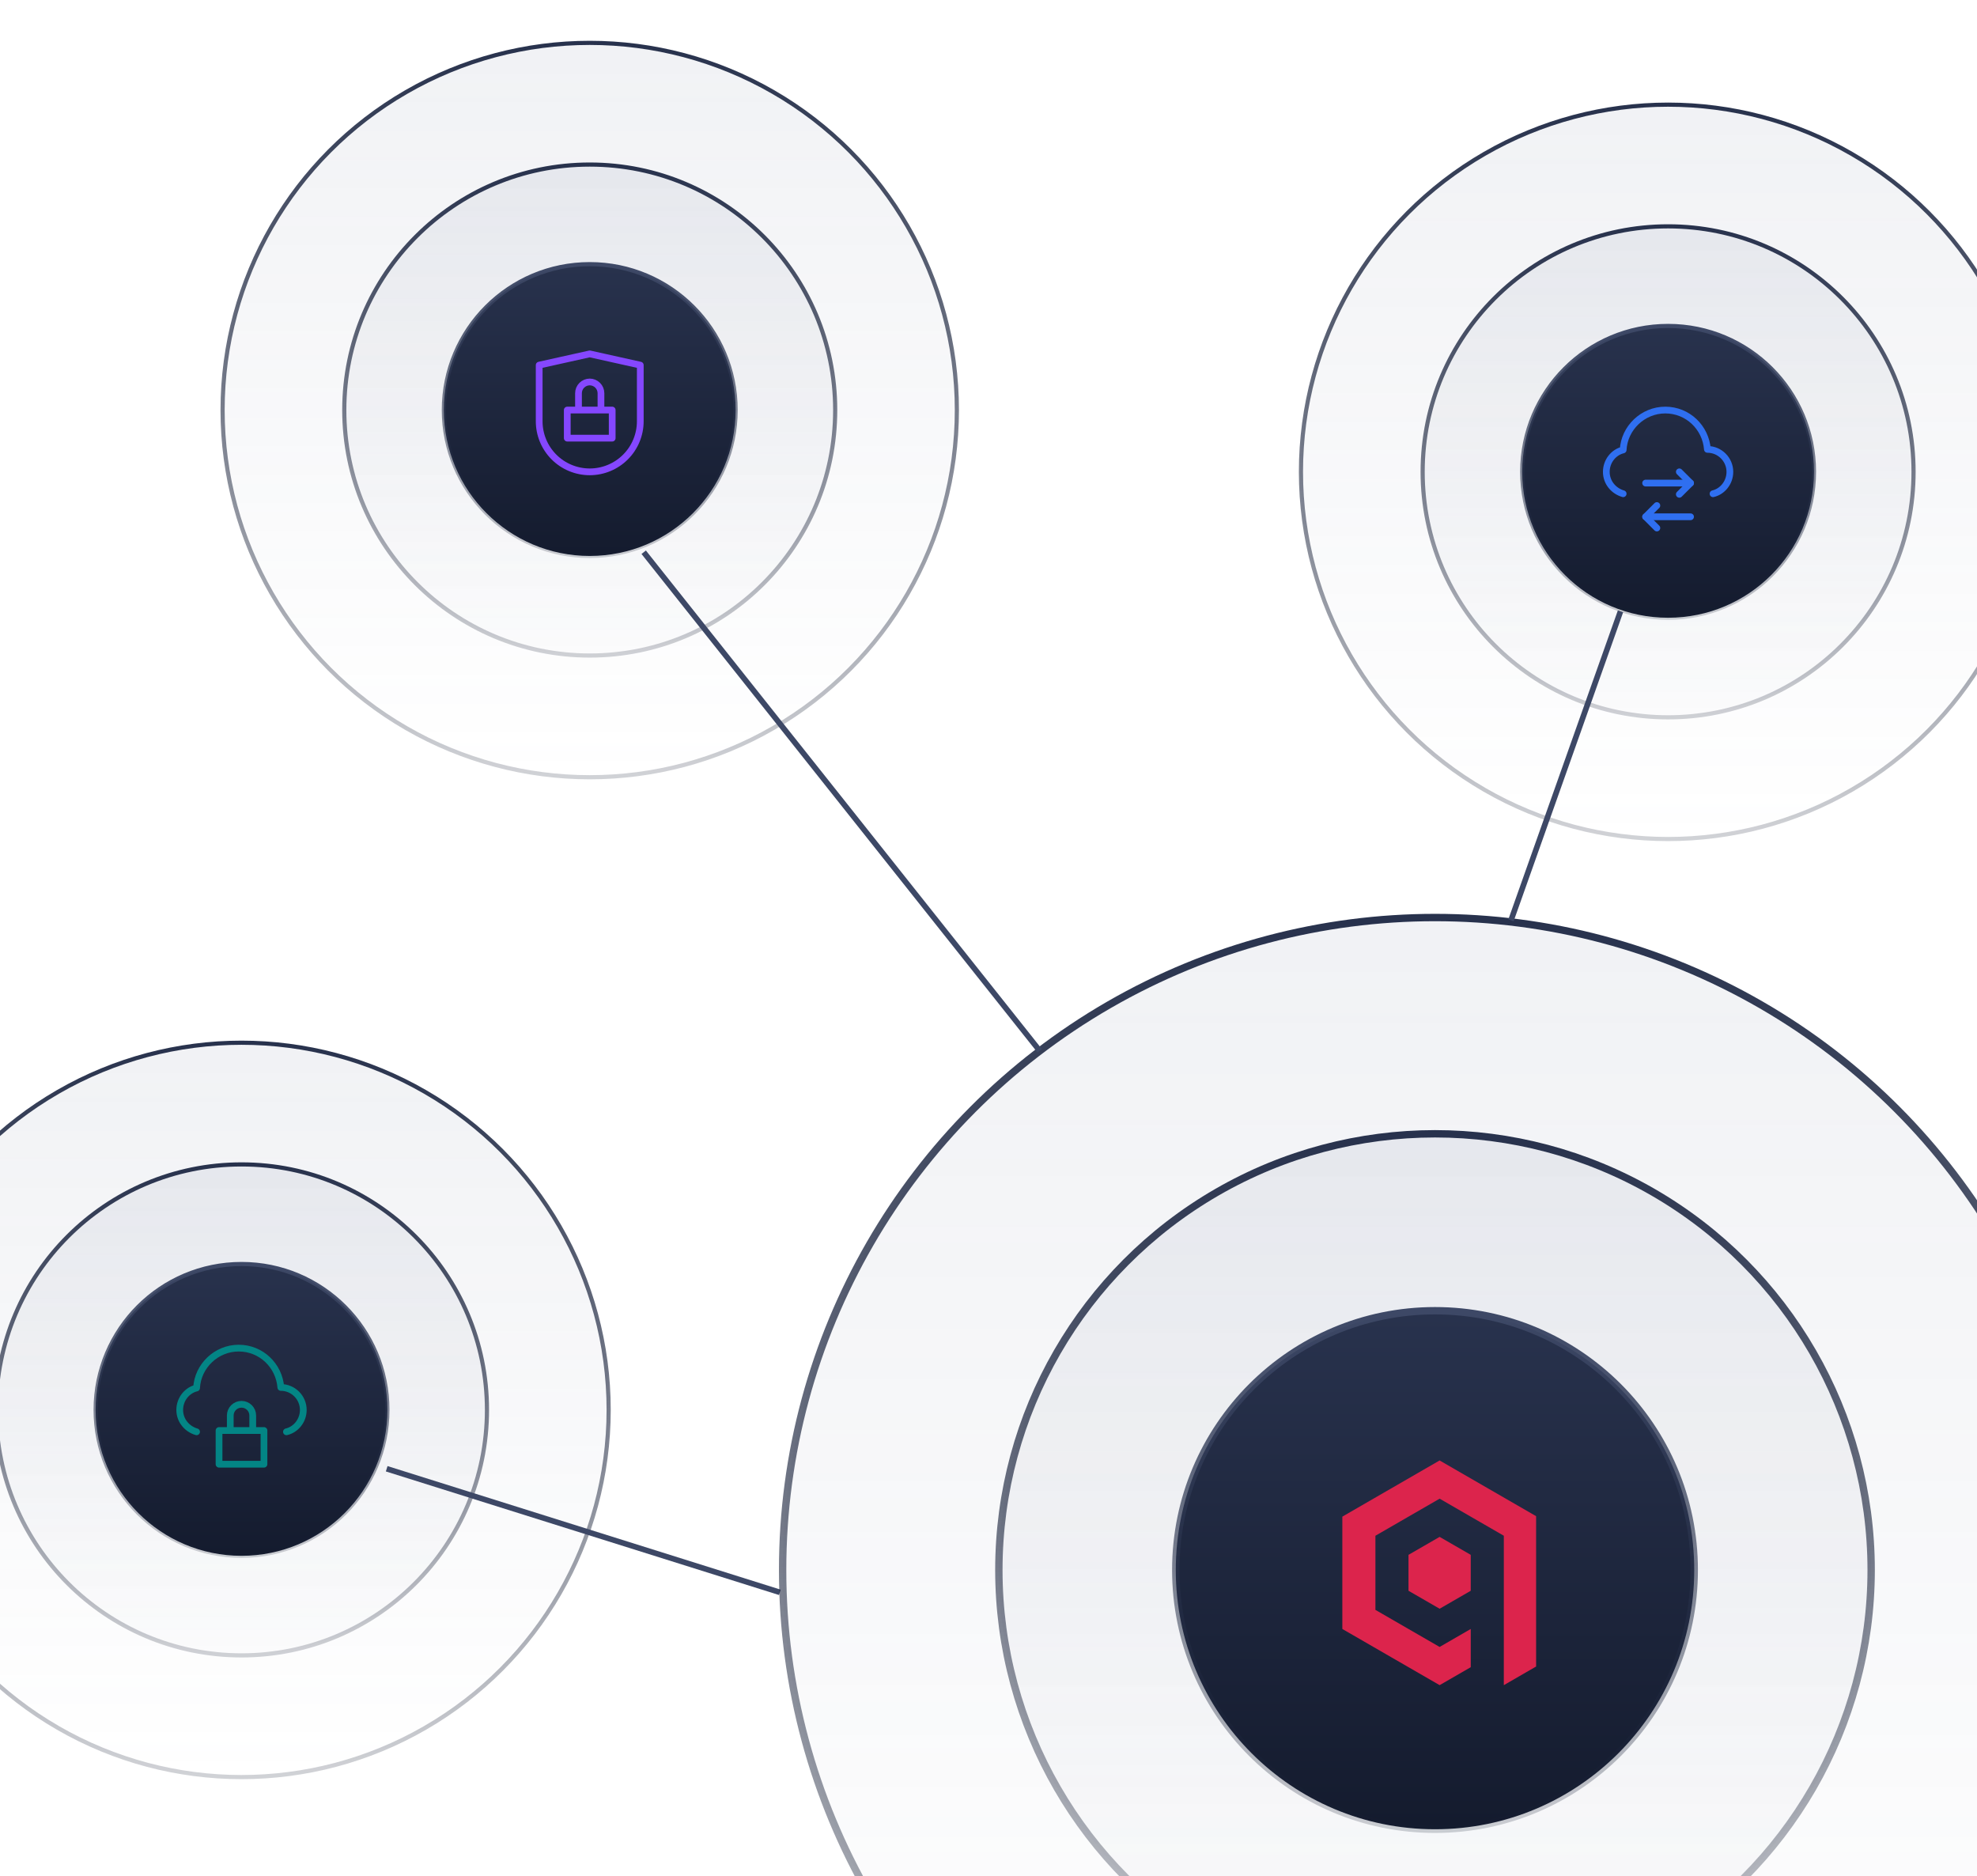
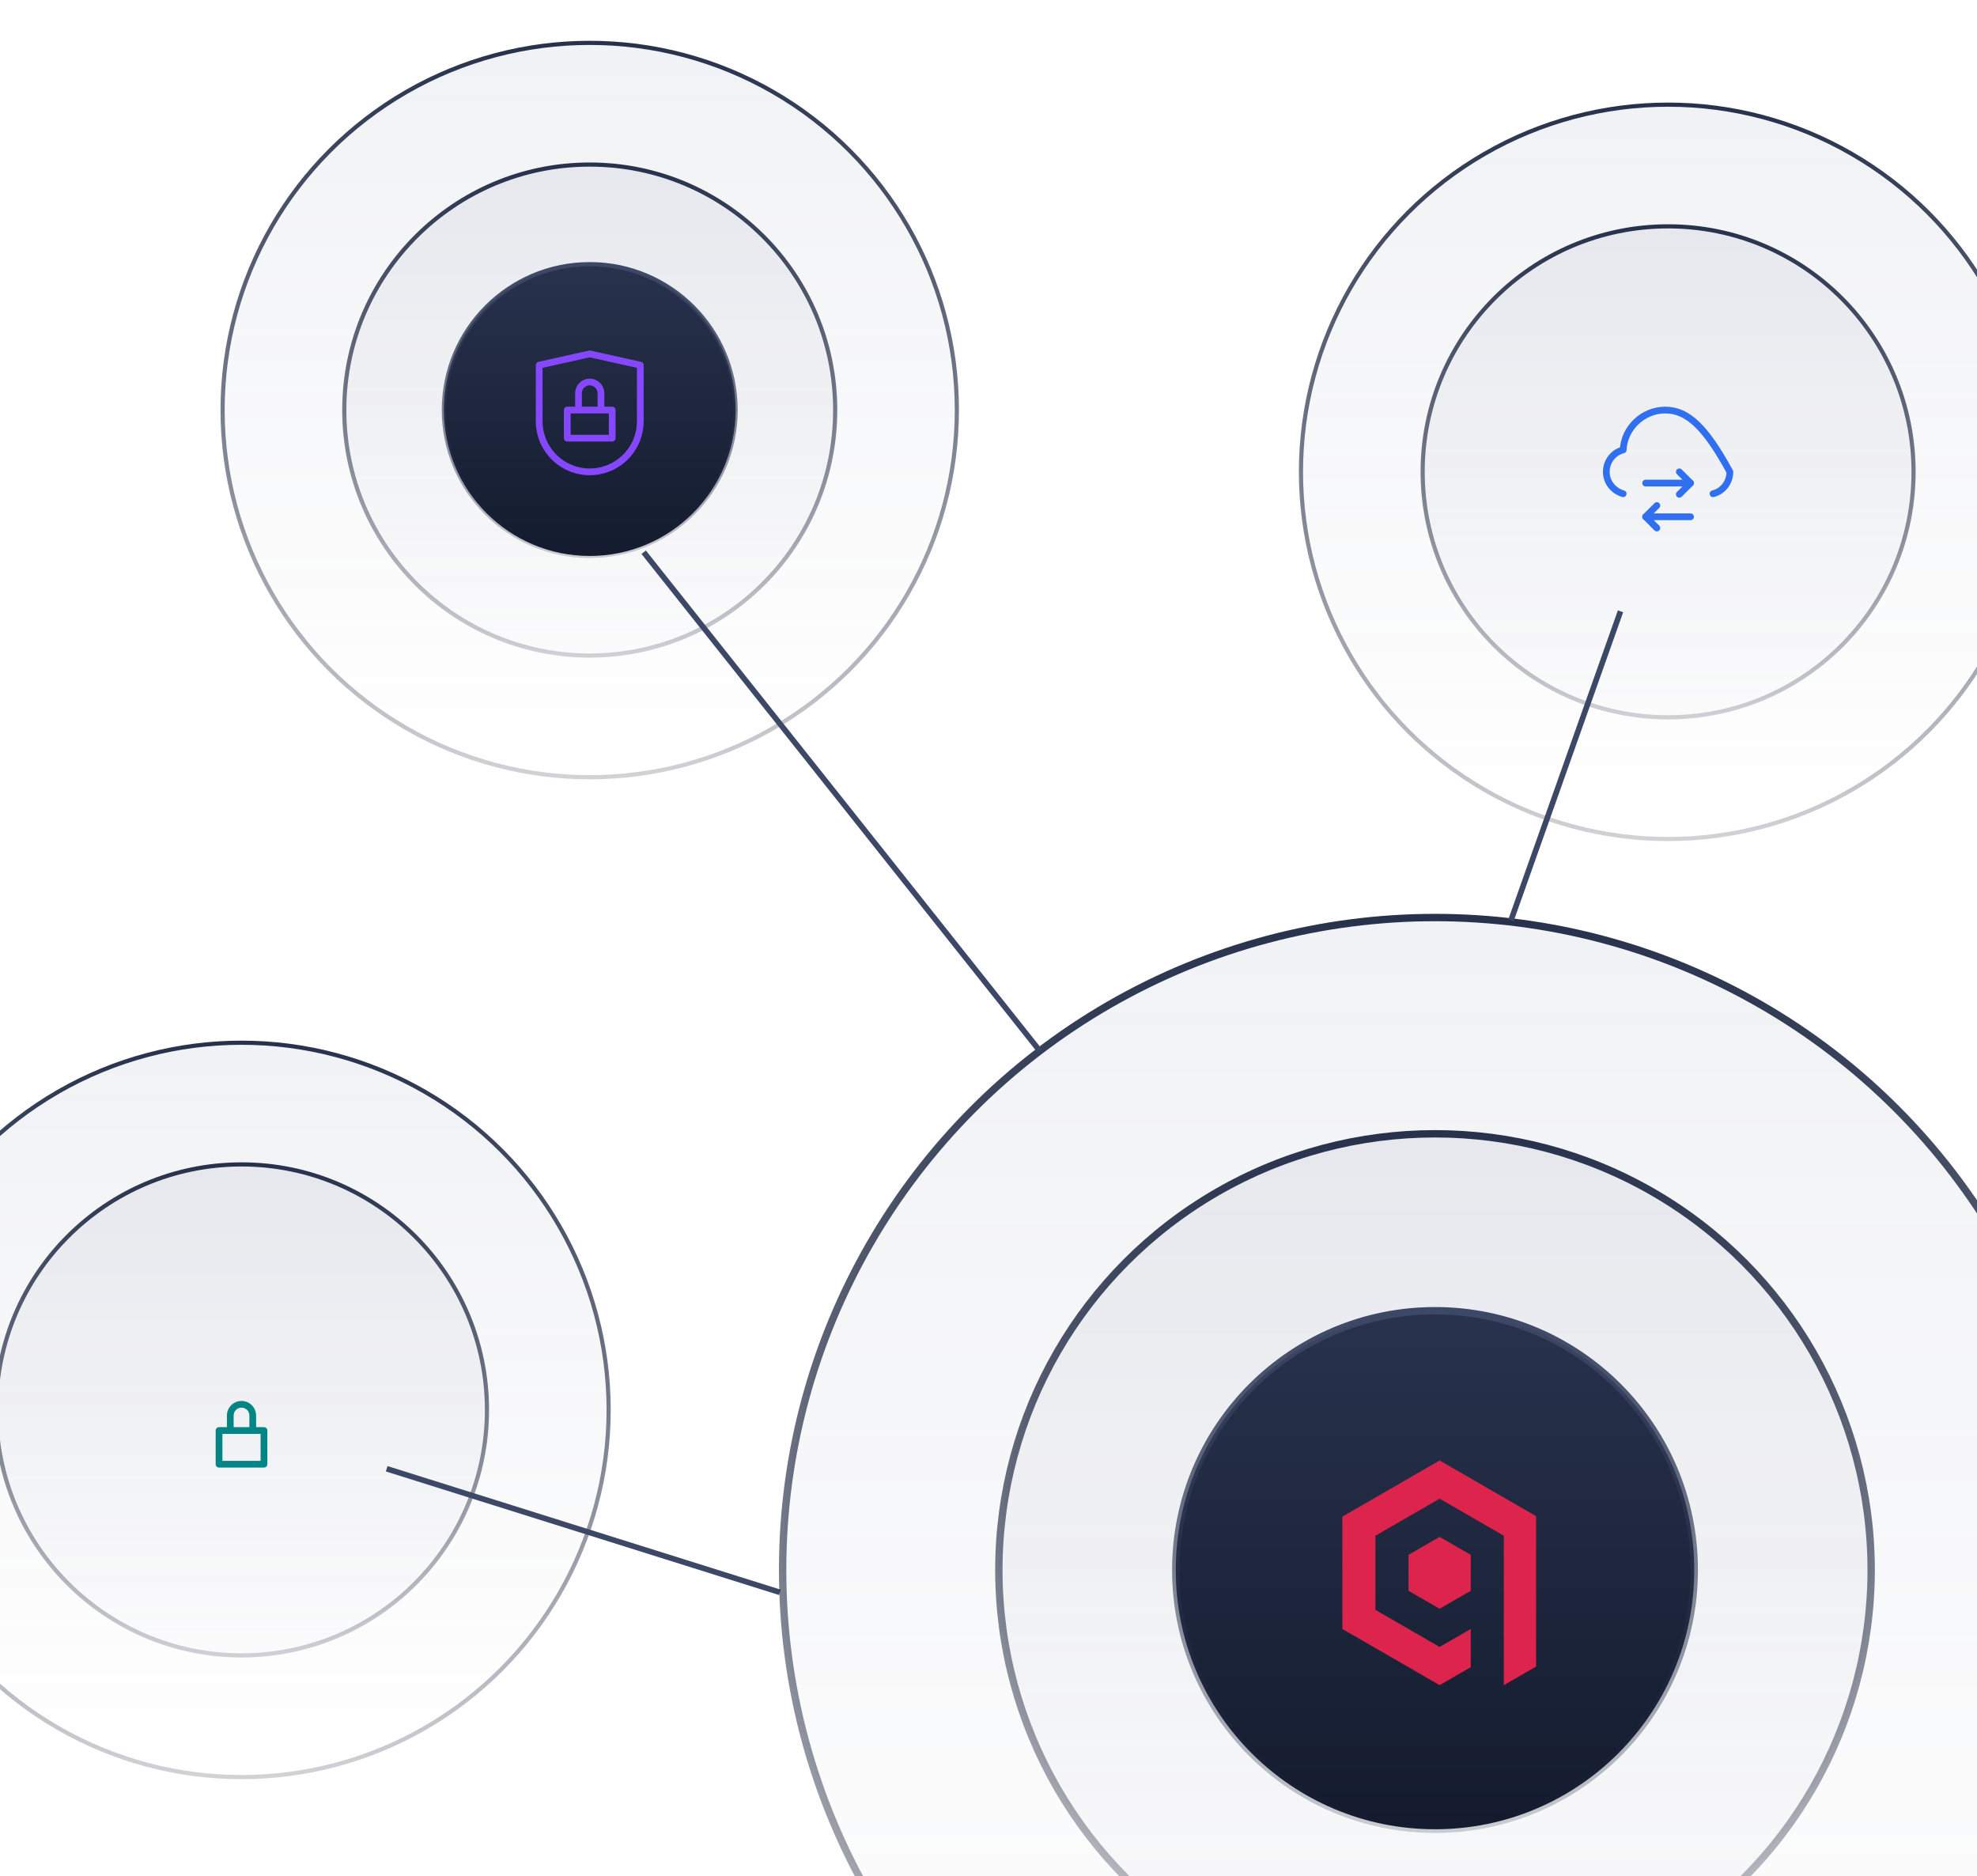
<svg xmlns="http://www.w3.org/2000/svg" width="352" height="334" viewBox="0 0 352 334" fill="none">
  <g clip-path="url(#clip0_7517_34438)">
    <circle cx="105" cy="73" r="65.369" fill="url(#paint0_linear_7517_34438)" fill-opacity="0.1" stroke="url(#paint1_linear_7517_34438)" stroke-width="0.739" />
    <circle cx="105.001" cy="72.999" r="43.703" fill="url(#paint2_linear_7517_34438)" fill-opacity="0.1" stroke="url(#paint3_linear_7517_34438)" stroke-width="0.739" />
    <circle cx="105.001" cy="73.001" r="25.975" fill="url(#paint4_linear_7517_34438)" stroke="url(#paint5_linear_7517_34438)" stroke-width="0.739" />
    <path d="M103 73V70C103.002 69.47 103.213 68.962 103.588 68.588C103.962 68.213 104.47 68.002 105 68C105.53 68.002 106.038 68.213 106.412 68.588C106.787 68.962 106.998 69.47 107 70V73M101 73H109V78H101V73ZM114 75C114 77.387 113.052 79.676 111.364 81.364C109.676 83.052 107.387 84 105 84C102.613 84 100.324 83.052 98.636 81.364C96.948 79.676 96 77.387 96 75V65L105 63L114 65V75Z" stroke="#8547FF" stroke-width="1.2" stroke-linecap="round" stroke-linejoin="round" />
    <circle cx="297" cy="84" r="65.369" fill="url(#paint6_linear_7517_34438)" fill-opacity="0.1" stroke="url(#paint7_linear_7517_34438)" stroke-width="0.739" />
    <circle cx="297.001" cy="83.999" r="43.703" fill="url(#paint8_linear_7517_34438)" fill-opacity="0.1" stroke="url(#paint9_linear_7517_34438)" stroke-width="0.739" />
-     <circle cx="297.001" cy="84.001" r="25.975" fill="url(#paint10_linear_7517_34438)" stroke="url(#paint11_linear_7517_34438)" stroke-width="0.739" />
-     <path d="M305 87.9C306.7 87.5 308 85.9 308 84C308 81.8 306.2 80 304 80C303.7 76.1 300.5 73 296.5 73C292.5 73 289.2 76.2 289 80.1C287.3 80.5 286 82.1 286 84C286 85.9 287.3 87.4 289 87.9" stroke="#2F6FF0" stroke-width="1.2" stroke-linecap="round" stroke-linejoin="round" />
+     <path d="M305 87.9C306.7 87.5 308 85.9 308 84C303.7 76.1 300.5 73 296.5 73C292.5 73 289.2 76.2 289 80.1C287.3 80.5 286 82.1 286 84C286 85.9 287.3 87.4 289 87.9" stroke="#2F6FF0" stroke-width="1.2" stroke-linecap="round" stroke-linejoin="round" />
    <path d="M293 86H301" stroke="#2F6FF0" stroke-width="1.2" stroke-linecap="round" stroke-linejoin="round" />
    <path d="M301 92H293" stroke="#2F6FF0" stroke-width="1.2" stroke-linecap="round" stroke-linejoin="round" />
    <path d="M299 84L301 86L299 88" stroke="#2F6FF0" stroke-width="1.2" stroke-linecap="round" stroke-linejoin="round" />
    <path d="M295 94L293 92L295 90" stroke="#2F6FF0" stroke-width="1.2" stroke-linecap="round" stroke-linejoin="round" />
    <circle cx="43" cy="251" r="65.369" fill="url(#paint12_linear_7517_34438)" fill-opacity="0.1" stroke="url(#paint13_linear_7517_34438)" stroke-width="0.739" />
    <circle cx="43.001" cy="250.999" r="43.703" fill="url(#paint14_linear_7517_34438)" fill-opacity="0.1" stroke="url(#paint15_linear_7517_34438)" stroke-width="0.739" />
-     <circle cx="43.001" cy="251.001" r="25.975" fill="url(#paint16_linear_7517_34438)" stroke="url(#paint17_linear_7517_34438)" stroke-width="0.739" />
    <line x1="138.85" y1="283.477" x2="68.85" y2="261.477" stroke="#3D4866" />
-     <path d="M51 254.9C52.7 254.5 54 252.9 54 251C54 248.8 52.2 247 50 247C49.7 243.1 46.5 240 42.5 240C38.5 240 35.2 243.2 35 247.1C33.3 247.5 32 249.1 32 251C32 252.9 33.3 254.4 35 254.9" stroke="#038585" stroke-width="1.2" stroke-linecap="round" stroke-linejoin="round" />
    <path d="M47 254.668H39V260.668H47V254.668Z" stroke="#038585" stroke-width="1.2" stroke-linecap="round" stroke-linejoin="round" />
    <path d="M41 254.667V252C41 250.895 41.895 250 43 250C44.105 250 45 250.895 45 252V254.667" stroke="#038585" stroke-width="1.2" stroke-linecap="round" stroke-linejoin="round" />
    <circle cx="255.5" cy="279.5" r="116.156" fill="url(#paint18_linear_7517_34438)" fill-opacity="0.1" stroke="url(#paint19_linear_7517_34438)" stroke-width="1.312" />
    <circle cx="255.5" cy="279.5" r="77.656" fill="url(#paint20_linear_7517_34438)" fill-opacity="0.1" stroke="url(#paint21_linear_7517_34438)" stroke-width="1.312" />
    <circle cx="255.5" cy="279.5" r="46.156" fill="url(#paint22_linear_7517_34438)" stroke="url(#paint23_linear_7517_34438)" stroke-width="1.312" />
    <g clip-path="url(#clip1_7517_34438)">
      <path fill-rule="evenodd" clip-rule="evenodd" d="M273.639 270.001L273.641 270L264.979 265L256.32 260L247.659 265L239 270L239 270.001V290L247.659 295L256.321 300V300.001L261.862 296.804L261.862 296.803L261.862 296.803V290L256.321 293.2L250.604 289.9L244.89 286.601V273.402L250.604 270.103L256.321 266.803L262.035 270.103L267.751 273.402V300L267.751 300L267.752 300.002L273.641 296.603V270.002L273.639 270.001ZM256.321 286.399L261.862 283.199V276.803L256.321 273.604L250.78 276.803V283.199L256.321 286.399Z" fill="#DC244C" />
    </g>
    <line x1="185.108" y1="187.061" x2="114.608" y2="98.311" stroke="#3D4866" />
    <line x1="269.029" y1="163.833" x2="288.529" y2="108.833" stroke="#3D4866" />
  </g>
  <defs>
    <linearGradient id="paint0_linear_7517_34438" x1="105" y1="8" x2="105" y2="138" gradientUnits="userSpaceOnUse">
      <stop stop-color="#717C99" />
      <stop offset="1" stop-color="#717C99" stop-opacity="0" />
    </linearGradient>
    <linearGradient id="paint1_linear_7517_34438" x1="105" y1="8" x2="105" y2="138" gradientUnits="userSpaceOnUse">
      <stop stop-color="#28324D" />
      <stop offset="1" stop-color="#161E33" stop-opacity="0.2" />
    </linearGradient>
    <linearGradient id="paint2_linear_7517_34438" x1="105.001" y1="29.666" x2="105.001" y2="129.874" gradientUnits="userSpaceOnUse">
      <stop stop-color="#717C99" />
      <stop offset="1" stop-color="#717C99" stop-opacity="0" />
    </linearGradient>
    <linearGradient id="paint3_linear_7517_34438" x1="105.001" y1="29.666" x2="105.001" y2="116.333" gradientUnits="userSpaceOnUse">
      <stop stop-color="#28324D" />
      <stop offset="1" stop-color="#161E33" stop-opacity="0.2" />
    </linearGradient>
    <linearGradient id="paint4_linear_7517_34438" x1="105.001" y1="47.395" x2="105.001" y2="98.607" gradientUnits="userSpaceOnUse">
      <stop stop-color="#28324D" />
      <stop offset="1" stop-color="#141B2E" />
    </linearGradient>
    <linearGradient id="paint5_linear_7517_34438" x1="105.001" y1="47.395" x2="105.001" y2="98.607" gradientUnits="userSpaceOnUse">
      <stop stop-color="#3D4866" />
      <stop offset="1" stop-color="#161E33" stop-opacity="0.2" />
    </linearGradient>
    <linearGradient id="paint6_linear_7517_34438" x1="297" y1="19" x2="297" y2="149" gradientUnits="userSpaceOnUse">
      <stop stop-color="#717C99" />
      <stop offset="1" stop-color="#717C99" stop-opacity="0" />
    </linearGradient>
    <linearGradient id="paint7_linear_7517_34438" x1="297" y1="19" x2="297" y2="149" gradientUnits="userSpaceOnUse">
      <stop stop-color="#28324D" />
      <stop offset="1" stop-color="#161E33" stop-opacity="0.2" />
    </linearGradient>
    <linearGradient id="paint8_linear_7517_34438" x1="297.001" y1="40.666" x2="297.001" y2="140.874" gradientUnits="userSpaceOnUse">
      <stop stop-color="#717C99" />
      <stop offset="1" stop-color="#717C99" stop-opacity="0" />
    </linearGradient>
    <linearGradient id="paint9_linear_7517_34438" x1="297.001" y1="40.666" x2="297.001" y2="127.333" gradientUnits="userSpaceOnUse">
      <stop stop-color="#28324D" />
      <stop offset="1" stop-color="#161E33" stop-opacity="0.2" />
    </linearGradient>
    <linearGradient id="paint10_linear_7517_34438" x1="297.001" y1="58.395" x2="297.001" y2="109.607" gradientUnits="userSpaceOnUse">
      <stop stop-color="#28324D" />
      <stop offset="1" stop-color="#141B2E" />
    </linearGradient>
    <linearGradient id="paint11_linear_7517_34438" x1="297.001" y1="58.395" x2="297.001" y2="109.607" gradientUnits="userSpaceOnUse">
      <stop stop-color="#3D4866" />
      <stop offset="1" stop-color="#161E33" stop-opacity="0.2" />
    </linearGradient>
    <linearGradient id="paint12_linear_7517_34438" x1="43" y1="186" x2="43" y2="316" gradientUnits="userSpaceOnUse">
      <stop stop-color="#717C99" />
      <stop offset="1" stop-color="#717C99" stop-opacity="0" />
    </linearGradient>
    <linearGradient id="paint13_linear_7517_34438" x1="43" y1="186" x2="43" y2="316" gradientUnits="userSpaceOnUse">
      <stop stop-color="#28324D" />
      <stop offset="1" stop-color="#161E33" stop-opacity="0.2" />
    </linearGradient>
    <linearGradient id="paint14_linear_7517_34438" x1="43.001" y1="207.666" x2="43.001" y2="307.874" gradientUnits="userSpaceOnUse">
      <stop stop-color="#717C99" />
      <stop offset="1" stop-color="#717C99" stop-opacity="0" />
    </linearGradient>
    <linearGradient id="paint15_linear_7517_34438" x1="43.001" y1="207.666" x2="43.001" y2="294.333" gradientUnits="userSpaceOnUse">
      <stop stop-color="#28324D" />
      <stop offset="1" stop-color="#161E33" stop-opacity="0.2" />
    </linearGradient>
    <linearGradient id="paint16_linear_7517_34438" x1="43.001" y1="225.395" x2="43.001" y2="276.607" gradientUnits="userSpaceOnUse">
      <stop stop-color="#28324D" />
      <stop offset="1" stop-color="#141B2E" />
    </linearGradient>
    <linearGradient id="paint17_linear_7517_34438" x1="43.001" y1="225.395" x2="43.001" y2="276.607" gradientUnits="userSpaceOnUse">
      <stop stop-color="#3D4866" />
      <stop offset="1" stop-color="#161E33" stop-opacity="0.2" />
    </linearGradient>
    <linearGradient id="paint18_linear_7517_34438" x1="255.5" y1="164" x2="255.5" y2="395" gradientUnits="userSpaceOnUse">
      <stop stop-color="#717C99" />
      <stop offset="1" stop-color="#717C99" stop-opacity="0" />
    </linearGradient>
    <linearGradient id="paint19_linear_7517_34438" x1="255.5" y1="164" x2="255.5" y2="395" gradientUnits="userSpaceOnUse">
      <stop stop-color="#28324D" />
      <stop offset="1" stop-color="#161E33" stop-opacity="0.2" />
    </linearGradient>
    <linearGradient id="paint20_linear_7517_34438" x1="255.5" y1="202.5" x2="255.5" y2="380.562" gradientUnits="userSpaceOnUse">
      <stop stop-color="#717C99" />
      <stop offset="1" stop-color="#717C99" stop-opacity="0" />
    </linearGradient>
    <linearGradient id="paint21_linear_7517_34438" x1="255.5" y1="202.5" x2="255.5" y2="356.5" gradientUnits="userSpaceOnUse">
      <stop stop-color="#28324D" />
      <stop offset="1" stop-color="#161E33" stop-opacity="0.2" />
    </linearGradient>
    <linearGradient id="paint22_linear_7517_34438" x1="255.5" y1="234" x2="255.5" y2="325" gradientUnits="userSpaceOnUse">
      <stop stop-color="#28324D" />
      <stop offset="1" stop-color="#141B2E" />
    </linearGradient>
    <linearGradient id="paint23_linear_7517_34438" x1="255.5" y1="234" x2="255.5" y2="325" gradientUnits="userSpaceOnUse">
      <stop stop-color="#3D4866" />
      <stop offset="1" stop-color="#161E33" stop-opacity="0.2" />
    </linearGradient>
    <clipPath id="clip0_7517_34438">
      <rect width="352" height="334" fill="white" />
    </clipPath>
    <clipPath id="clip1_7517_34438">
      <rect width="34.5" height="40" fill="white" transform="translate(239 260)" />
    </clipPath>
  </defs>
</svg>